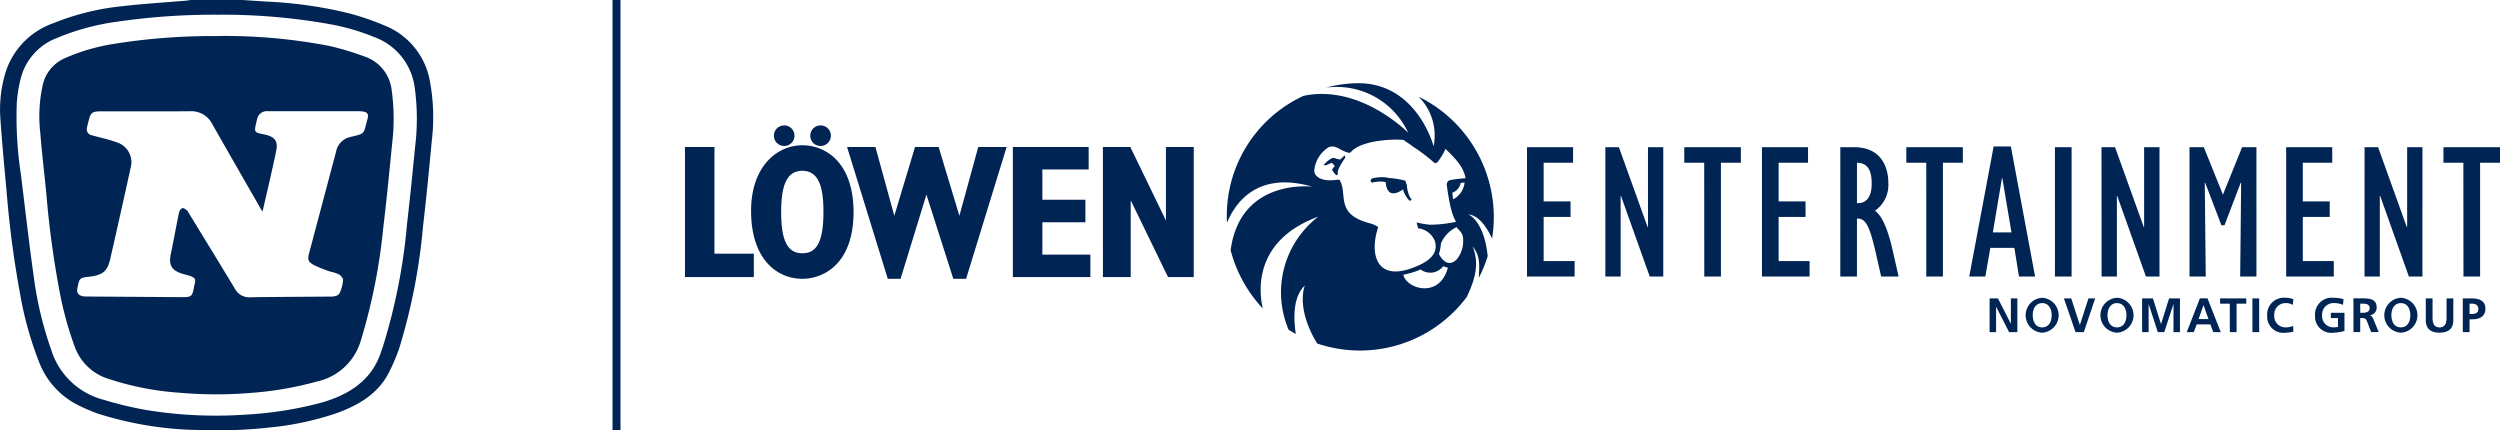
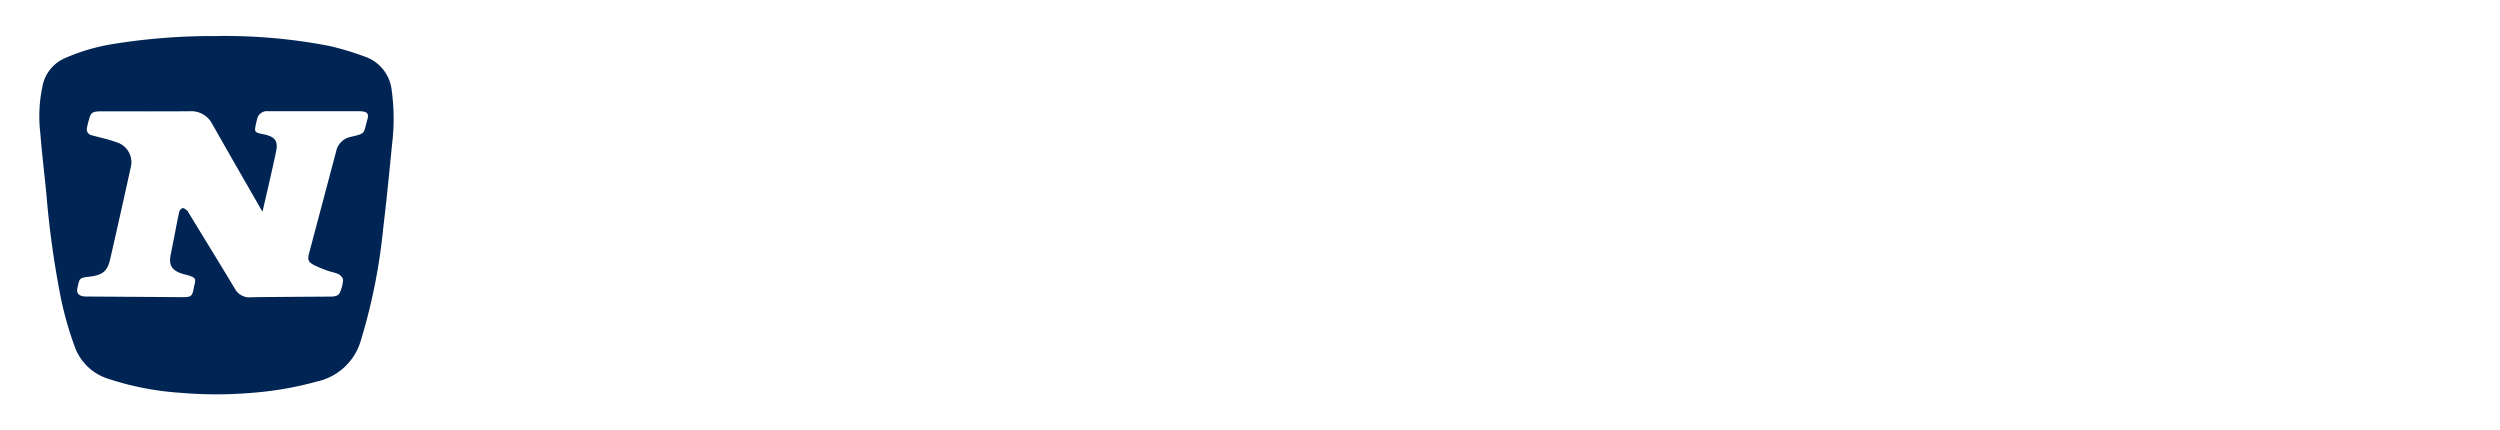
<svg xmlns="http://www.w3.org/2000/svg" id="LE_Logo" data-name="LE Logo" width="313.71" height="54" viewBox="0 0 313.71 54">
  <defs>
    <clipPath id="clip-path">
      <rect id="Rechteck_29" data-name="Rechteck 29" width="54.356" height="54" fill="#002454" />
    </clipPath>
    <clipPath id="clip-path-2">
-       <rect id="Rechteck_33" data-name="Rechteck 33" width="227.757" height="33.576" fill="#002454" />
-     </clipPath>
+       </clipPath>
  </defs>
  <g id="Novomatic_Logo" data-name="Novomatic Logo">
    <g id="Gruppe_9115" data-name="Gruppe 9115" clip-path="url(#clip-path)">
-       <path id="Pfad_9100" data-name="Pfad 9100" d="M30.425,0q1.534.1,3.069.2A53.511,53.511,0,0,1,43.82,1.677a32.8,32.8,0,0,1,4.415,1.516,9.223,9.223,0,0,1,5.7,6.949,24.6,24.6,0,0,1,.258,7.421c-.341,3.653-.7,7.305-1.122,10.951a74.027,74.027,0,0,1-2.98,15.2,24.236,24.236,0,0,1-1.223,2.9c-1.308,2.685-3.745,4.194-6.622,5.227a37.242,37.242,0,0,1-8.621,1.822,58.6,58.6,0,0,1-8.5.3,43.95,43.95,0,0,1-12.822-2.054,22.757,22.757,0,0,1-2.361-1A10.062,10.062,0,0,1,4.879,45.37a43.584,43.584,0,0,1-2.327-8.324A126.31,126.31,0,0,1,.833,24.106C.547,20.937.235,17.77.028,14.6A16.106,16.106,0,0,1,.555,9.573,9.607,9.607,0,0,1,6.683,2.915,31.386,31.386,0,0,1,15,.814C17.775.483,20.572.32,23.359.081c.192-.016.382-.054.573-.081Zm-3.1,1.846A84.264,84.264,0,0,0,14.7,2.723,29.766,29.766,0,0,0,7.133,4.771a7.355,7.355,0,0,0-4.458,4.8,16.946,16.946,0,0,0-.561,3.21,46.827,46.827,0,0,0,.5,9.033c.56,4.577,1.086,9.159,1.734,13.726a45.629,45.629,0,0,0,2.1,8.428,9.343,9.343,0,0,0,6.611,6.215,46.4,46.4,0,0,0,5.178,1.248,54.039,54.039,0,0,0,12.664.591,46.206,46.206,0,0,0,9.253-1.45c3.743-1.027,6.569-2.931,7.7-6.525.039-.124.091-.246.134-.369a72.617,72.617,0,0,0,3.082-15.526c.375-3.227.7-6.458,1.013-9.691a28.739,28.739,0,0,0-.044-7.48,7.806,7.806,0,0,0-5.022-6.307,27.906,27.906,0,0,0-5.239-1.57A76.611,76.611,0,0,0,27.327,1.846" transform="translate(0.001)" fill="#002454" />
      <path id="Pfad_9101" data-name="Pfad 9101" d="M68.872,46.4a69.09,69.09,0,0,1,14.066,1.253,36.213,36.213,0,0,1,4.331,1.3,5.041,5.041,0,0,1,3.462,4.266,26.012,26.012,0,0,1,.045,6.752c-.343,3.556-.7,7.111-1.124,10.659a72.313,72.313,0,0,1-2.829,14.091,7.363,7.363,0,0,1-5.45,5.029A43.1,43.1,0,0,1,73.3,91.167a52.861,52.861,0,0,1-9.138,0,36.281,36.281,0,0,1-8.913-1.727A6.536,6.536,0,0,1,51,85.5a42.968,42.968,0,0,1-1.967-7.159,118.413,118.413,0,0,1-1.625-11.972c-.243-2.6-.569-5.2-.774-7.8a18.142,18.142,0,0,1,.338-6.151,4.811,4.811,0,0,1,2.786-3.253,24.576,24.576,0,0,1,6.314-1.809,78.17,78.17,0,0,1,12.8-.949m5.652,22.02c-.112-.168-.161-.232-.2-.3-2.032-3.546-4.076-7.087-6.089-10.642a2.976,2.976,0,0,0-2.864-1.646c-3.671.033-7.343.009-11.015.012-1.224,0-1.389.126-1.66,1.2-.071.284-.151.567-.2.855a.753.753,0,0,0,.6.948c.354.1.714.187,1.068.286a19.128,19.128,0,0,1,2.068.6,2.613,2.613,0,0,1,1.751,3.147q-1.261,5.744-2.57,11.48c-.364,1.587-.968,2.052-2.721,2.246-1.058.117-1.147.195-1.351,1.175-.013.064-.027.127-.041.191-.15.673.12,1.024.864,1.1.193.02.39.011.585.013q5.8.037,11.6.076c1.2.009,1.349-.066,1.545-1.135.2-1.094.564-1.288-1.1-1.707-1.836-.462-2.049-1.279-1.775-2.6.172-.828.329-1.659.492-2.488.182-.925.345-1.854.559-2.773a.7.7,0,0,1,.424-.47c.174-.025.4.189.583.315.065.044.088.138.131.209,1.953,3.2,3.922,6.391,5.848,9.6a2.065,2.065,0,0,0,2.019,1.066c1.028-.028,2.057-.03,3.086-.038q3.458-.027,6.917-.048c.486,0,.973-.072,1.158-.527a4.816,4.816,0,0,0,.391-1.549c.011-.244-.293-.578-.552-.734a6.509,6.509,0,0,0-1.1-.342,16.644,16.644,0,0,1-1.984-.795c-.741-.387-.837-.7-.633-1.471q1.7-6.4,3.4-12.8a2.33,2.33,0,0,1,1.791-1.816c1.935-.455,1.609-.332,2.134-2.207.2-.706-.005-.952-.806-1.011-.194-.014-.39-.009-.585-.009h-9.1c-.656,0-1.313-.009-1.969,0a1.255,1.255,0,0,0-1.391,1.026c-.049.189-.09.38-.134.57-.231.992-.171,1.079.88,1.283,1.454.282,1.924.8,1.655,2.106-.512,2.5-1.115,4.984-1.706,7.588" transform="translate(-41.578 -41.881)" fill="#002454" />
    </g>
  </g>
-   <rect id="linie" width="1" height="54" transform="translate(76.861)" fill="#002454" />
  <g id="Löwen_Logo" data-name="Löwen Logo" transform="translate(85.953 10.444)">
    <g id="Gruppe_9117" data-name="Gruppe 9117" clip-path="url(#clip-path-2)">
-       <path id="Pfad_9102" data-name="Pfad 9102" d="M154.944,19.4c-.066-.8-.755-1.1-.785-1.346a3.881,3.881,0,0,0-1.991,2.071,5.264,5.264,0,0,1-.247,1.3c.285.569,1.108,1.786,2.232.682a3.629,3.629,0,0,0,.791-2.71m3.1,2.292a16.681,16.681,0,0,1-1.115,2.725c.079-1.785.171-2.712-.783-3.962.842,2.1.389,4.033-.737,6.374a16.724,16.724,0,0,1-18.761,5.834c-2.757-4.51-1.551-7.278-1.551-7.278-1.353,1.268-1.5,3.646-1.134,6.084-.308-.171-.609-.349-.905-.538a11.983,11.983,0,0,1,3.73-14.189c-8.269,3.022-7.428,9.6-6.968,11.53a16.932,16.932,0,0,1-4.035-7.315c1.213-9.106,10.251-7.972,10.251-7.972-6.892-1.988-9.67,2.007-10.708,4.535a16.559,16.559,0,0,1,9.615-15.937c7.152-1.49,13.119,4.637,13.119,4.637A9.862,9.862,0,0,0,137.78.553,15.371,15.371,0,0,1,142.047,0c7.194.173,9.207,7.911,9.207,7.911a6.881,6.881,0,0,0-1.884-6.225,16.835,16.835,0,0,1,9.223,17.8c-.73-1.558-1.738-2.916-2.99-3.029,0,0,1.976.731,2.439,5.237m-4.35-7.124a2.661,2.661,0,0,0,1.452-2.12l-.5.062a1.541,1.541,0,0,1-1.028,1.211c0,.144.053.7.076.847m-2.869,3.187a16.35,16.35,0,0,0,3.24-.366c-.3-.585-.724-1.311-1.164-4.685a.575.575,0,0,1,.442-.551,14.367,14.367,0,0,1,1.926-.23c-.291-1.585-1.469-2.625-2.517-3.691a7.961,7.961,0,0,1-.99,1.648c-.107.1-.3.244-.5.031A21.589,21.589,0,0,0,148.69,7.97c-.385-.318-.8-.542-1.182-.841-.768-.144-5.1-.093-6.561,1.426a.356.356,0,0,1-.429.152c-1.133-.3-1.409-.978-2.406-.692a3.848,3.848,0,0,0-1.836,2.994c0,.433.562,1.476,2.963,1.088a.258.258,0,0,1,.294.176c.912,1.776-.595,4.123,3.61,5.275a3.575,3.575,0,0,1,1.159.492c-1.143,3.49-.168,6.776,4.251,5.153,1.662-.611,3.419-1.553,2.855-3.393a2.553,2.553,0,0,0-2.1-1.595l-.19-.739a9.979,9.979,0,0,0,1.706.289m2.223,5.374a1.648,1.648,0,0,1-.581-.182,2.017,2.017,0,0,1-2.845.418,10.137,10.137,0,0,1-2.167.663c.386,1.8,4.567,3.042,5.593-.9m-4.709-8.737c.109.082.2.152.079.276s-.141.1-.251.009a3.273,3.273,0,0,1-.749-1.353c-1.875,1.3-2.138-.308-2.172-.914-.121-.015-.243-.034-.363-.057a3.822,3.822,0,0,0-1.248.1.22.22,0,0,1-.284-.22.37.37,0,0,1,.308-.32A5.932,5.932,0,0,1,145,11.789a6.188,6.188,0,0,1,.646.1,10.8,10.8,0,0,1,1.98.32.224.224,0,0,1,.137.281.942.942,0,0,1,.137.308,3.873,3.873,0,0,0,.435,1.6m-10.876-4.115a2.96,2.96,0,0,1,1.111-.907.788.788,0,0,1,.424.084l.535.12.581-.539.056.309s-1.027,1.424-.937,1.911a.525.525,0,0,1-.017.206c-.15.349-.714-.631-.714-.631l.352-.455-.355-.4-.79.322Z" transform="translate(-57.312 0)" fill="#002454" />
-       <path id="Pfad_9103" data-name="Pfad 9103" d="M301.678,49.687h1.043l1.614,3.166h.01V49.687h.813V53.92h-1.035l-1.62-3.165h-.013V53.92h-.812Zm6.6-.073a2.193,2.193,0,0,0,0,4.38,2.194,2.194,0,0,0,0-4.38m0,3.713c-.868,0-1.19-.772-1.19-1.535,0-.746.346-1.51,1.19-1.51s1.188.764,1.188,1.51c0,.764-.322,1.535-1.188,1.535m4.182.593H313.5l1.426-4.233h-.843l-1.074,3.325H313l-1.085-3.325H311Zm5.2-4.306a2.193,2.193,0,0,0,0,4.38,2.193,2.193,0,0,0,0-4.38m0,3.713c-.869,0-1.19-.772-1.19-1.535,0-.746.346-1.51,1.19-1.51s1.188.764,1.188,1.51c0,.764-.321,1.535-1.188,1.535m3.156.593h.815V50.439l.012-.012,1.14,3.493h.813l1.141-3.493h.014V53.92h.811V49.687H324.2L323.19,52.9h-.012l-1.007-3.21h-1.361Zm5.6,0h.878l.37-.969h1.715l.362.969h.94l-1.661-4.234h-.957Zm2.726-1.637H327.9l.612-1.746h.012Zm2.678,1.637h.847V50.354h1.216v-.667H330.6v.667h1.213Zm2.834,0h.849V49.687h-.849Zm5.108-.77a2.35,2.35,0,0,1-.928.176,1.394,1.394,0,0,1-1.437-1.511,1.414,1.414,0,0,1,1.42-1.535,1.758,1.758,0,0,1,.916.224l.06-.715a2.8,2.8,0,0,0-.959-.176,2.1,2.1,0,0,0-2.324,2.263,2.034,2.034,0,0,0,2.324,2.118,4.259,4.259,0,0,0,.965-.133Zm6.318-3.361a4.182,4.182,0,0,0-1.243-.176,2.1,2.1,0,0,0-2.324,2.264,2.034,2.034,0,0,0,2.324,2.116,5.347,5.347,0,0,0,1.37-.219V51.495h-1.71v.667h.9v1.1a2.273,2.273,0,0,1-.558.061,1.4,1.4,0,0,1-1.438-1.511,1.441,1.441,0,0,1,1.535-1.535,2.781,2.781,0,0,1,1.092.224Zm1.254,4.13h.849V52.162h.273c.359,0,.467.12.588.436l.511,1.321h.946l-.679-1.655c-.085-.188-.219-.419-.449-.436v-.013a.969.969,0,0,0,.875-.982c0-1.177-1.086-1.148-2-1.148h-.916Zm.849-3.566h.279c.424,0,.9.043.9.552,0,.527-.478.589-.9.589h-.279Zm5.1-.74a2.193,2.193,0,0,0,0,4.38,2.193,2.193,0,0,0,0-4.38m0,3.713c-.867,0-1.19-.772-1.19-1.535,0-.746.346-1.51,1.19-1.51s1.188.764,1.188,1.51c0,.764-.321,1.535-1.188,1.535m3.126-.935c0,1.135.644,1.6,1.728,1.6s1.729-.467,1.729-1.6V49.687h-.848v2.445c0,.722-.23,1.2-.881,1.2s-.879-.474-.879-1.2V49.687h-.849Zm4.645,1.529h.849V52.313h.358c.91,0,1.632-.358,1.632-1.346,0-1.014-.844-1.281-1.766-1.281h-1.072Zm.849-3.566h.3c.437,0,.806.169.806.661s-.383.631-.806.631h-.3Z" transform="translate(-137.966 -22.69)" fill="#002454" />
+       <path id="Pfad_9102" data-name="Pfad 9102" d="M154.944,19.4c-.066-.8-.755-1.1-.785-1.346a3.881,3.881,0,0,0-1.991,2.071,5.264,5.264,0,0,1-.247,1.3c.285.569,1.108,1.786,2.232.682a3.629,3.629,0,0,0,.791-2.71m3.1,2.292a16.681,16.681,0,0,1-1.115,2.725c.079-1.785.171-2.712-.783-3.962.842,2.1.389,4.033-.737,6.374a16.724,16.724,0,0,1-18.761,5.834c-2.757-4.51-1.551-7.278-1.551-7.278-1.353,1.268-1.5,3.646-1.134,6.084-.308-.171-.609-.349-.905-.538a11.983,11.983,0,0,1,3.73-14.189c-8.269,3.022-7.428,9.6-6.968,11.53a16.932,16.932,0,0,1-4.035-7.315c1.213-9.106,10.251-7.972,10.251-7.972-6.892-1.988-9.67,2.007-10.708,4.535a16.559,16.559,0,0,1,9.615-15.937c7.152-1.49,13.119,4.637,13.119,4.637A9.862,9.862,0,0,0,137.78.553,15.371,15.371,0,0,1,142.047,0c7.194.173,9.207,7.911,9.207,7.911a6.881,6.881,0,0,0-1.884-6.225,16.835,16.835,0,0,1,9.223,17.8c-.73-1.558-1.738-2.916-2.99-3.029,0,0,1.976.731,2.439,5.237m-4.35-7.124a2.661,2.661,0,0,0,1.452-2.12l-.5.062a1.541,1.541,0,0,1-1.028,1.211c0,.144.053.7.076.847a16.35,16.35,0,0,0,3.24-.366c-.3-.585-.724-1.311-1.164-4.685a.575.575,0,0,1,.442-.551,14.367,14.367,0,0,1,1.926-.23c-.291-1.585-1.469-2.625-2.517-3.691a7.961,7.961,0,0,1-.99,1.648c-.107.1-.3.244-.5.031A21.589,21.589,0,0,0,148.69,7.97c-.385-.318-.8-.542-1.182-.841-.768-.144-5.1-.093-6.561,1.426a.356.356,0,0,1-.429.152c-1.133-.3-1.409-.978-2.406-.692a3.848,3.848,0,0,0-1.836,2.994c0,.433.562,1.476,2.963,1.088a.258.258,0,0,1,.294.176c.912,1.776-.595,4.123,3.61,5.275a3.575,3.575,0,0,1,1.159.492c-1.143,3.49-.168,6.776,4.251,5.153,1.662-.611,3.419-1.553,2.855-3.393a2.553,2.553,0,0,0-2.1-1.595l-.19-.739a9.979,9.979,0,0,0,1.706.289m2.223,5.374a1.648,1.648,0,0,1-.581-.182,2.017,2.017,0,0,1-2.845.418,10.137,10.137,0,0,1-2.167.663c.386,1.8,4.567,3.042,5.593-.9m-4.709-8.737c.109.082.2.152.079.276s-.141.1-.251.009a3.273,3.273,0,0,1-.749-1.353c-1.875,1.3-2.138-.308-2.172-.914-.121-.015-.243-.034-.363-.057a3.822,3.822,0,0,0-1.248.1.22.22,0,0,1-.284-.22.37.37,0,0,1,.308-.32A5.932,5.932,0,0,1,145,11.789a6.188,6.188,0,0,1,.646.1,10.8,10.8,0,0,1,1.98.32.224.224,0,0,1,.137.281.942.942,0,0,1,.137.308,3.873,3.873,0,0,0,.435,1.6m-10.876-4.115a2.96,2.96,0,0,1,1.111-.907.788.788,0,0,1,.424.084l.535.12.581-.539.056.309s-1.027,1.424-.937,1.911a.525.525,0,0,1-.017.206c-.15.349-.714-.631-.714-.631l.352-.455-.355-.4-.79.322Z" transform="translate(-57.312 0)" fill="#002454" />
      <path id="Pfad_9104" data-name="Pfad 9104" d="M194.7,14.715h5.783V16.66h-3.693v4.857h3.376v1.944h-3.376V29h3.887v1.944H194.7Zm9.833,16.23h1.919V20.838h.049l3.6,10.107h1.7V14.715h-1.919V24.724h-.049l-3.6-10.009h-1.7Zm12.414,0h2.09V16.66h2.5V14.715h-7.1V16.66h2.5Zm7.237,0h5.978V29h-3.887v-5.54h3.377V21.517h-3.377V16.66h3.693V14.715h-5.784Zm9.834-16.23h1.748c3.353,0,4.277,2.453,4.277,4.494a3.934,3.934,0,0,1-1.677,3.474c.972.707,1.652,2.5,2.212,4.932l.752,3.329H239.14l-.631-2.794c-.729-3.183-1.215-4.593-2.406-4.472v7.265h-2.089Zm2.187,7.021c1.141,0,1.75-.85,1.75-2.453,0-1.775-.584-2.6-1.848-2.623v5.077Zm8.6,9.209h2.088V16.66h2.5V14.715H242.3V16.66h2.5Zm8.453-16.327h2.161l3.038,16.327h-2.018l-.582-3.6h-3.013l-.631,3.6h-2.017Zm2.235,10.787-1.142-6.8H254.3l-1.142,6.8Zm5.457,5.54h2.09V14.715h-2.09Zm5.851,0h1.921V20.838h.048l3.6,10.107h1.7V14.715H272.14V24.724h-.048l-3.6-10.009h-1.7Zm15.228-10.278-2.4-5.952h-1.794v16.23h2.037l-.123-11.735.049-.049,2.038,5.346h.389l2.04-5.346.049.049-.122,11.735h2.042V14.715h-1.8Zm7.935,10.278h5.977V29h-3.889v-5.54h3.378V21.517h-3.378V16.66h3.695V14.715h-5.783Zm9.832,0h1.919V20.838h.05l3.6,10.107h1.7V14.715h-1.919V24.724h-.05l-3.594-10.009h-1.7Zm12.416,0h2.088V16.66h2.5V14.715H309.7V16.66h2.5Z" transform="translate(-89.04 -6.685)" fill="#002454" />
      <path id="Pfad_9105" data-name="Pfad 9105" d="M12.071,20.606c0-3.2.645-5.162,2.652-5.162,2.2,0,2.654,2.341,2.654,5.162,0,3.919-.932,5.187-2.654,5.187-2.031,0-2.652-1.936-2.652-5.187m-3.776-.143c0,6.117,3.274,8.532,6.428,8.532,2.773,0,6.43-1.984,6.43-8.366,0-6.118-3.394-8.388-6.43-8.388-3.178,0-6.428,2.676-6.428,8.222m44.15,8.317h3.488V19.148l4.684,9.632h3.227V12.456H60.354v9.226l-4.471-9.226H52.444Zm-11.3,0h9.727V25.959H44.848V21.9h5.4V19.076h-5.4v-3.8h5.808V12.456H41.144ZM25.451,29h1.6L30.3,18.432,33.673,29h1.6l5.089-16.539H36.8l-2.364,8.627-2.606-8.627H28.868l-2.6,8.627L23.9,12.456h-3.56Zm-13-19.253a1.291,1.291,0,1,0,1.29,1.292,1.286,1.286,0,0,0-1.29-1.292m4.564,0a1.291,1.291,0,1,0,1.291,1.292,1.286,1.286,0,0,0-1.291-1.292M0,28.781H8.64V25.84H3.7V12.456H0Z" transform="translate(0 -4.455)" fill="#002454" fill-rule="evenodd" />
    </g>
  </g>
</svg>